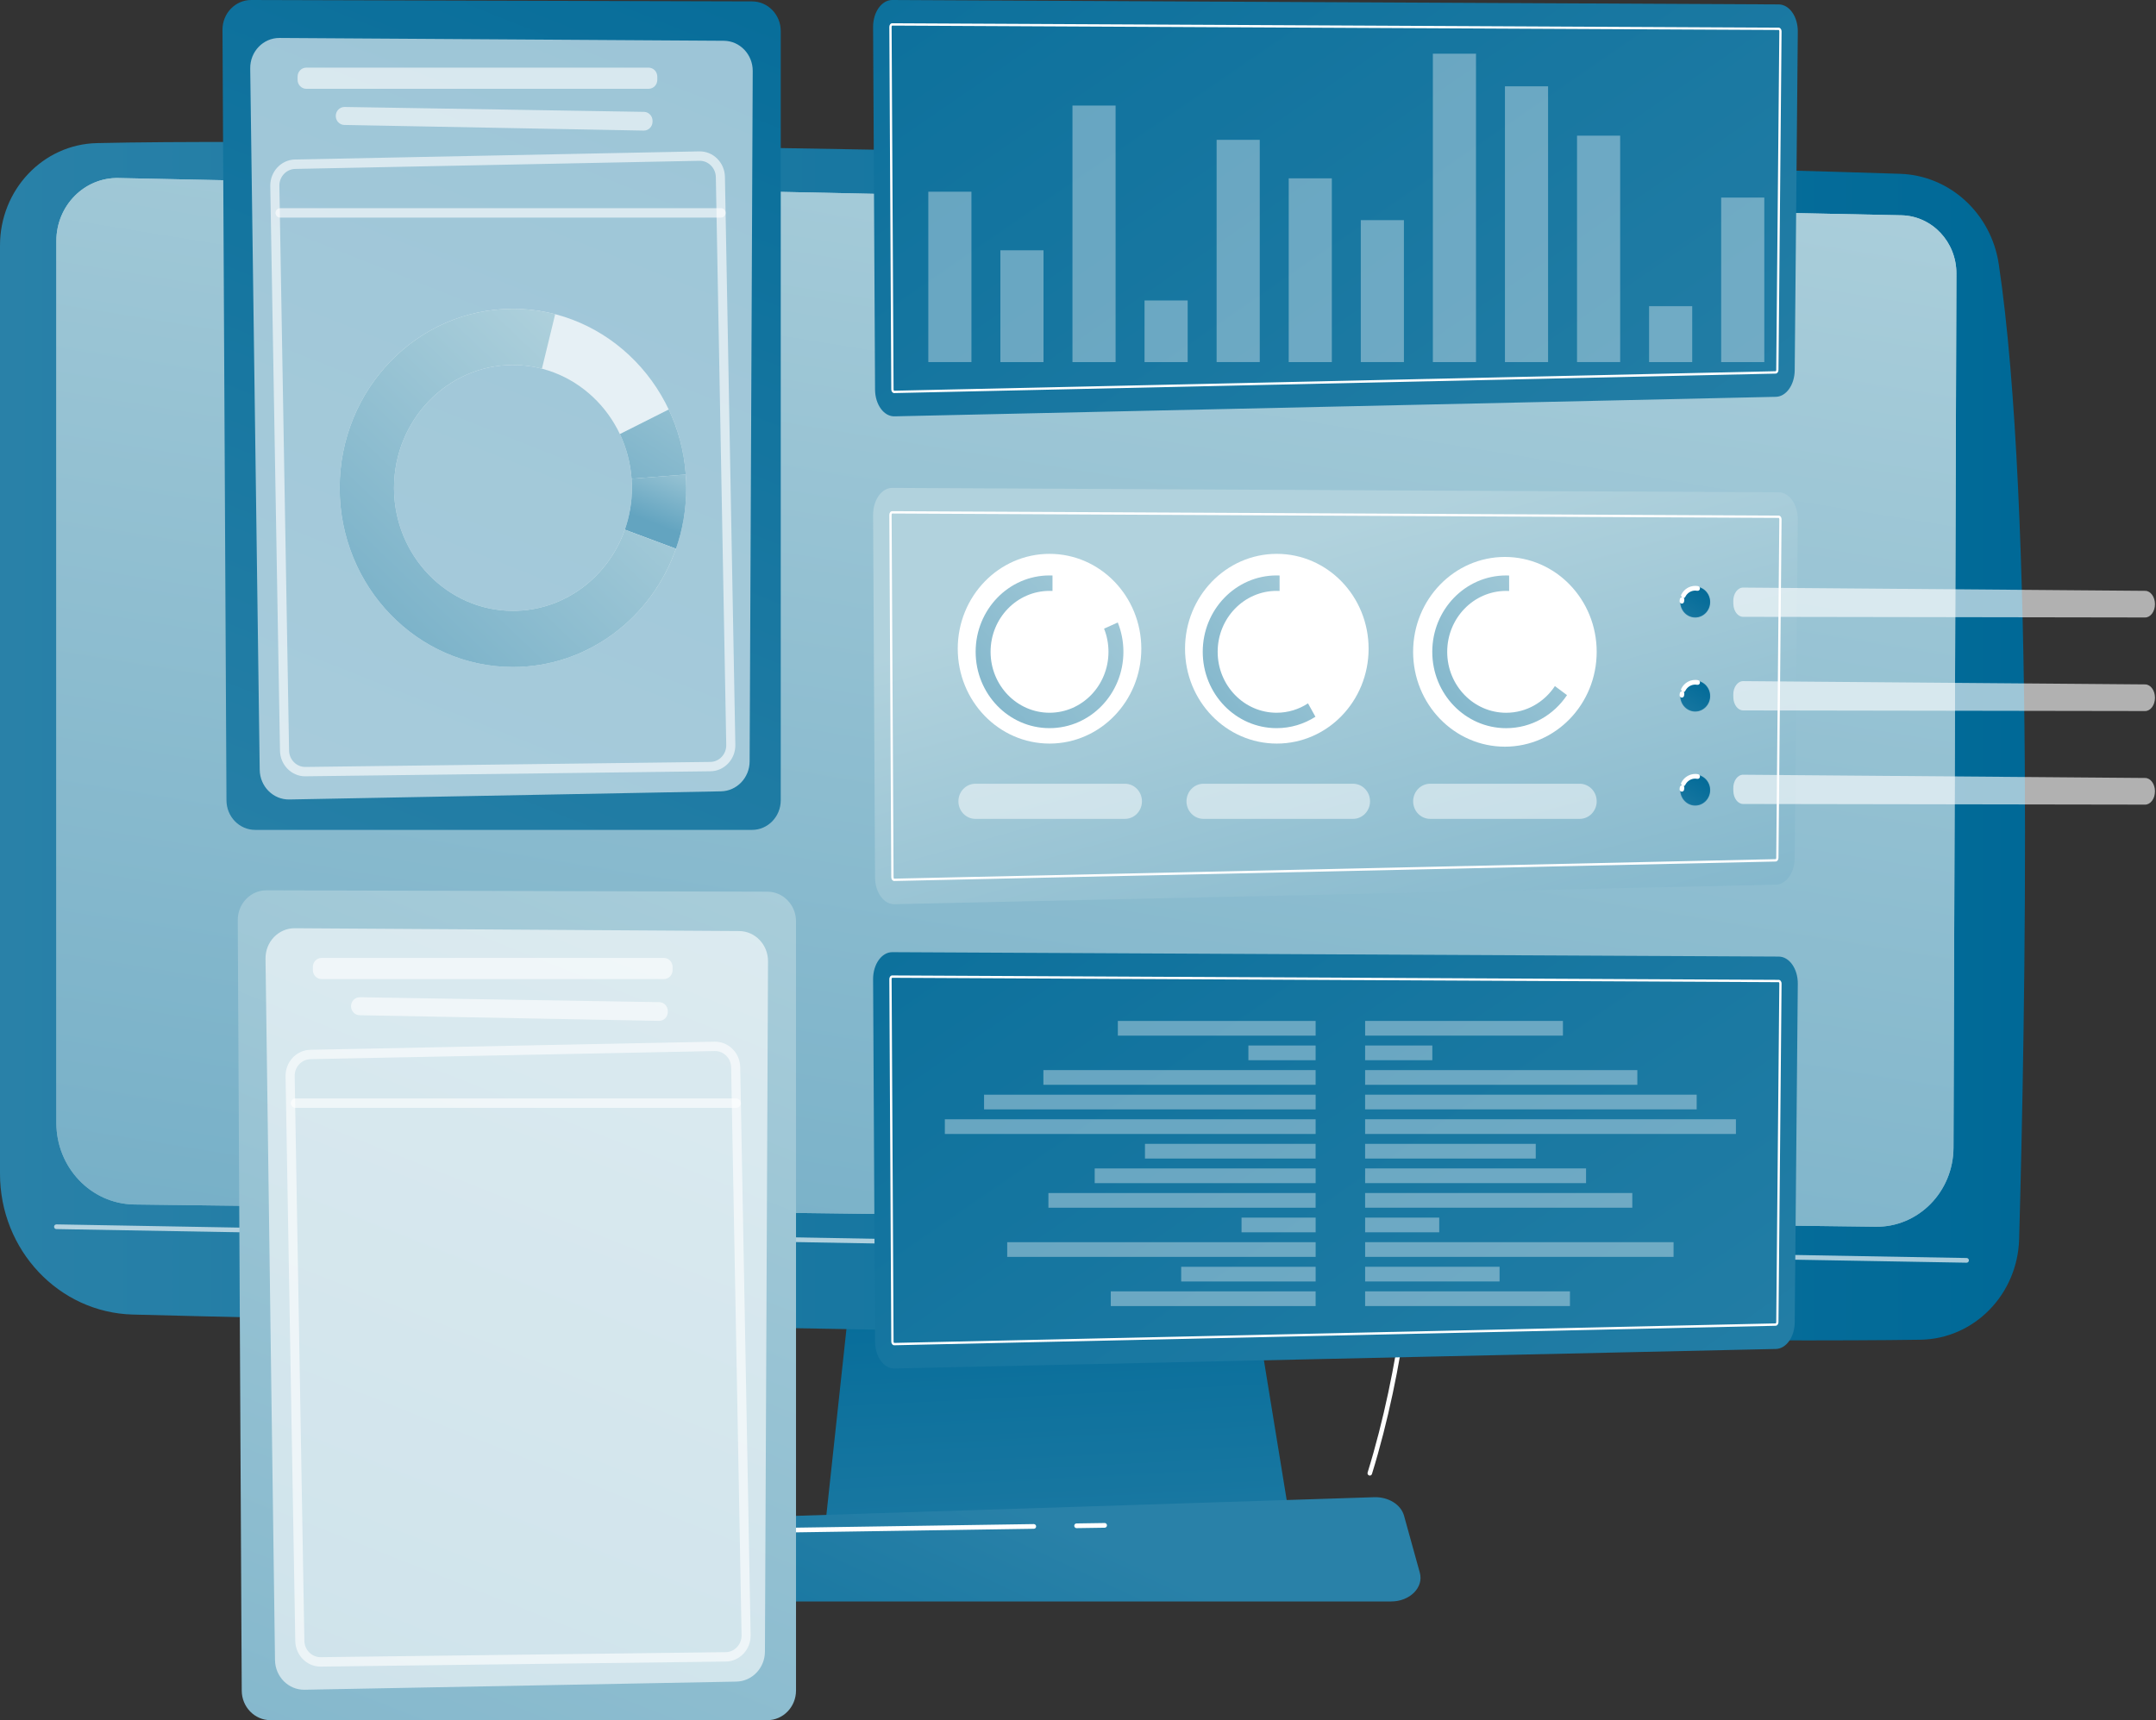
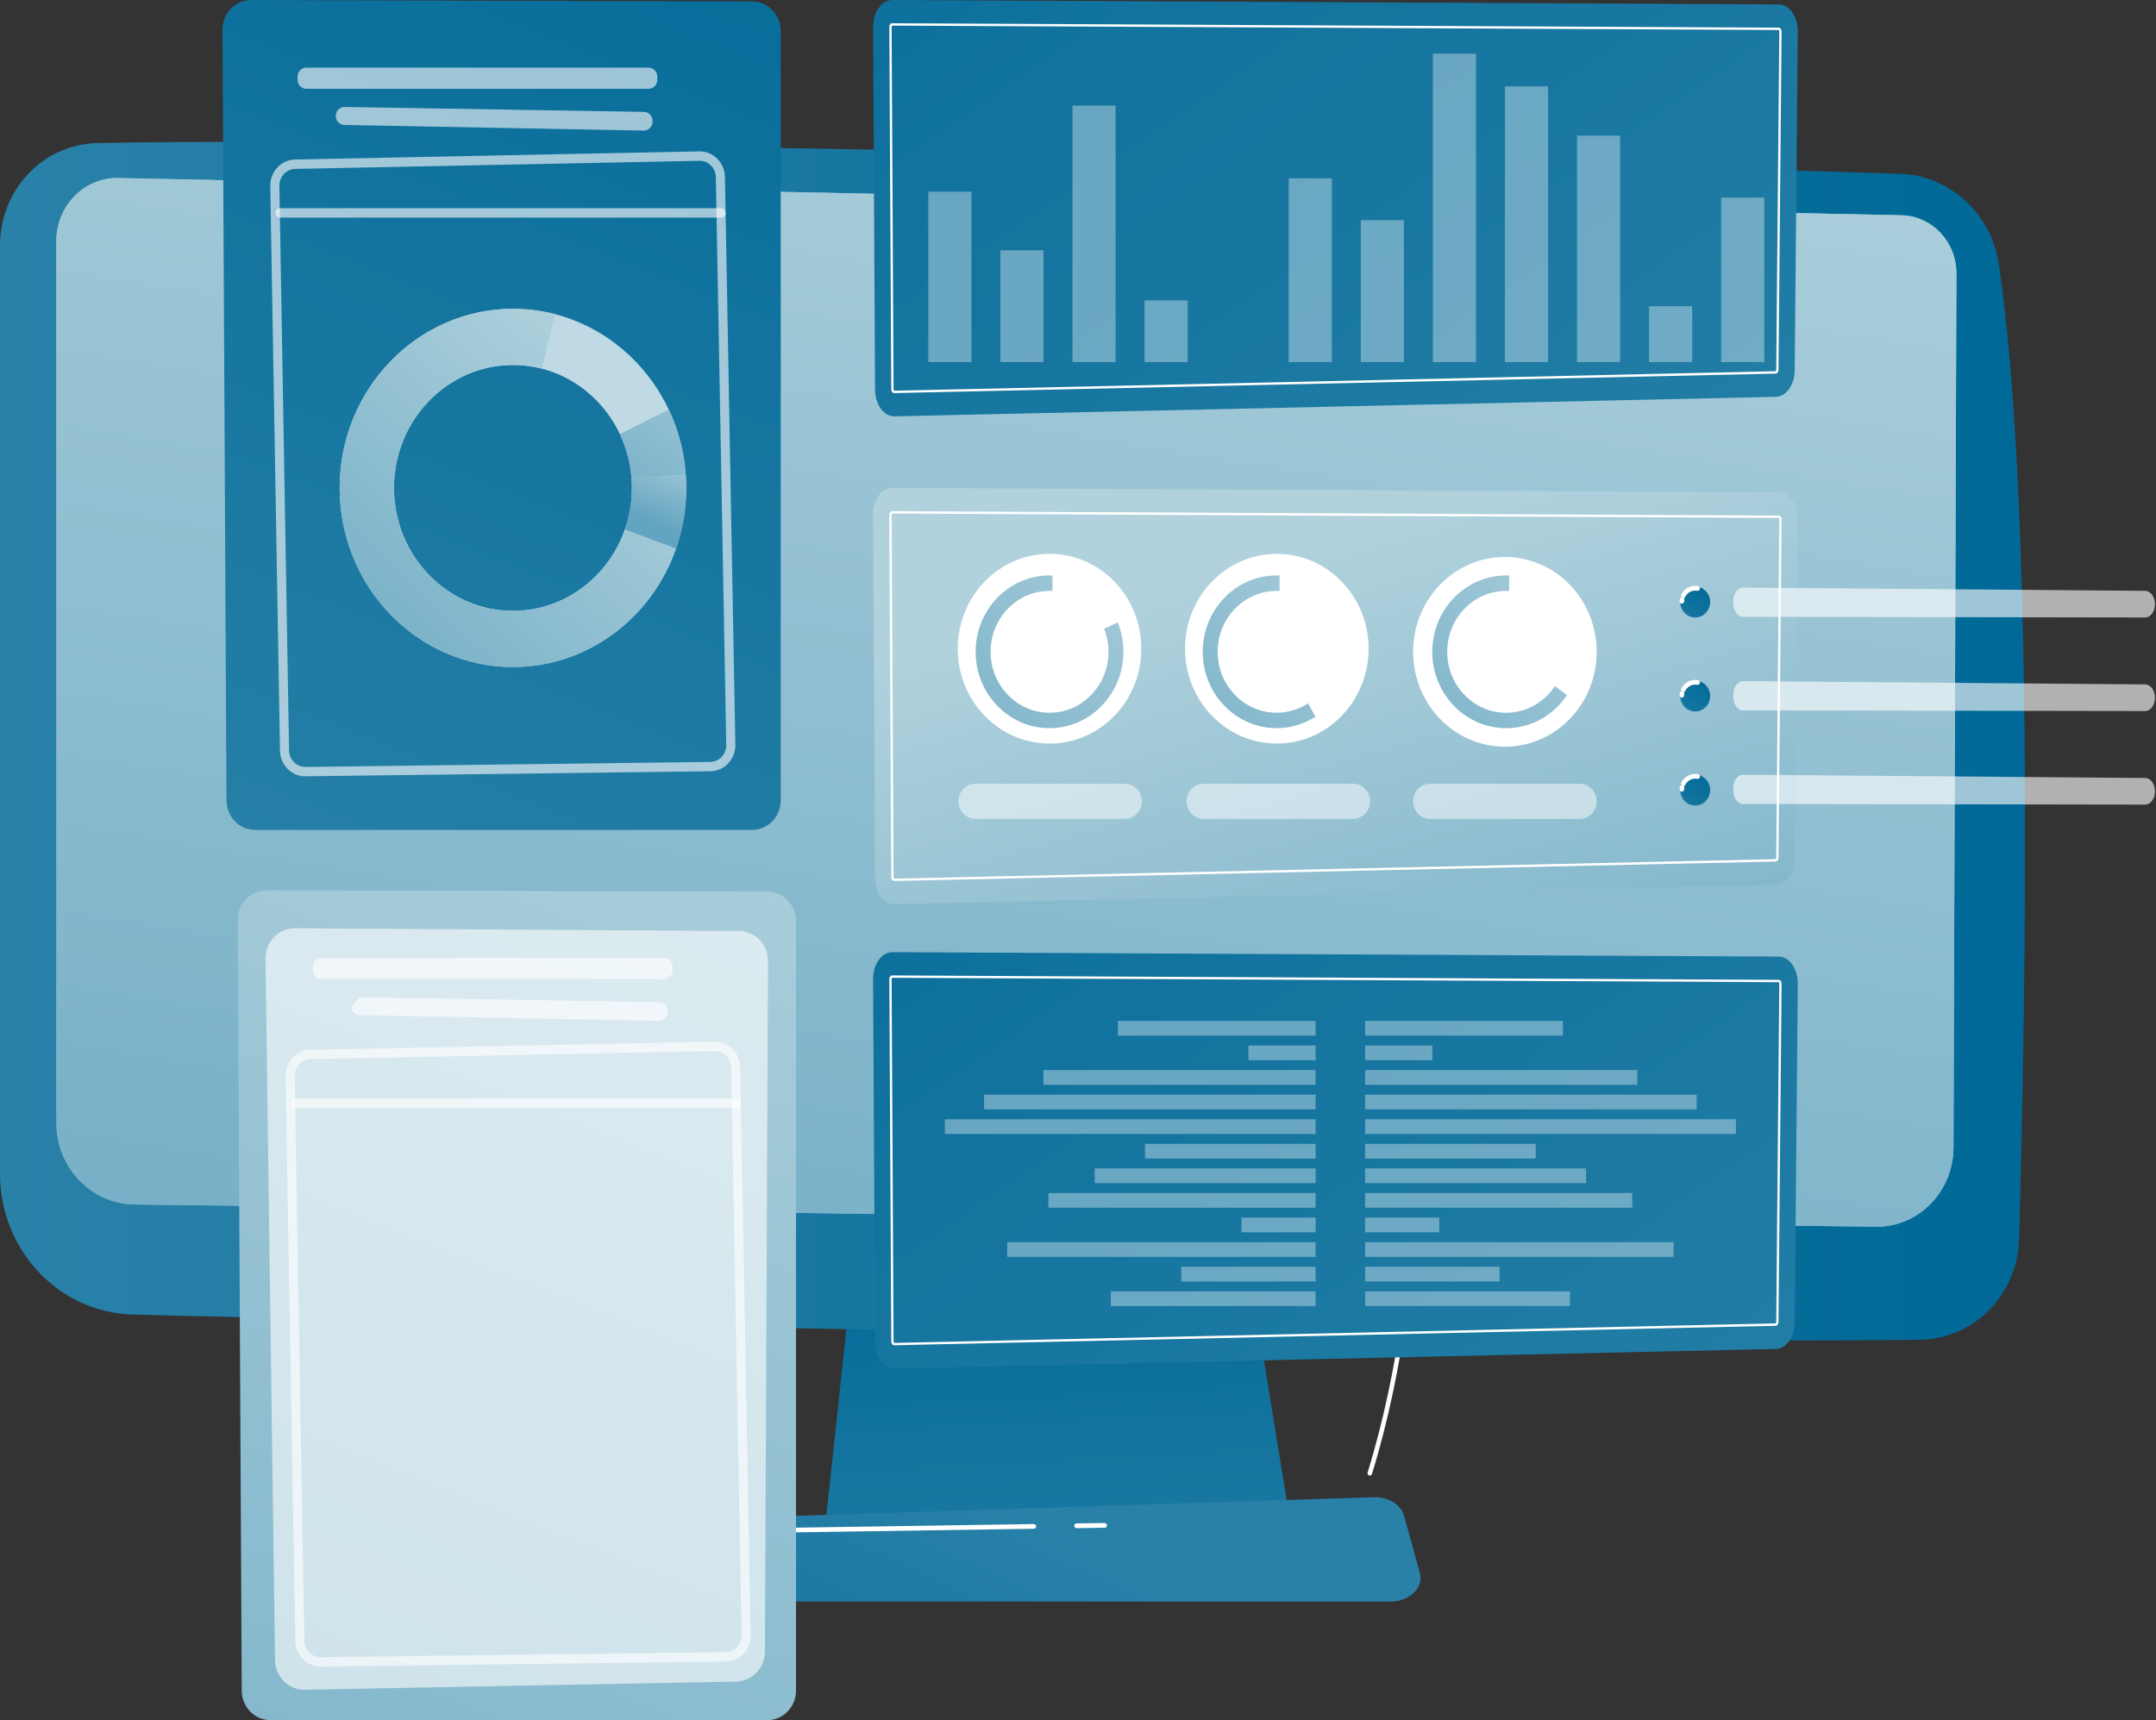
<svg xmlns="http://www.w3.org/2000/svg" width="624" height="498" viewBox="0 0 624 498" fill="none">
  <rect x="0" y="0" width="624" height="498" fill="#333333" stroke="none" />
  <path d="M250.467 333.911L238.852 441.604H373.595L356.048 333.911H250.467Z" fill="url(#paint0_linear_68_15294)" />
  <path d="M0 71.063V339.813C0 361.918 17.041 379.999 38.416 380.57C133.362 383.099 465.443 389.239 555.825 387.859C571.36 387.621 583.942 374.77 584.389 358.716C586.132 296.281 588.96 146.145 578.489 76.449C576.286 61.768 564.303 50.794 549.939 50.318C470.389 47.686 118.36 39.329 28.025 41.43C12.444 41.791 0 54.948 0 71.063Z" fill="url(#paint1_linear_68_15294)" />
  <path d="M16.311 69.751V325.085C16.311 337.991 26.334 348.51 38.818 348.707L542.822 355.146C555.2 355.336 565.342 345.042 565.388 332.245L566.23 79.196C566.263 70.043 559.212 62.55 550.366 62.326L34.358 51.541C24.467 51.29 16.311 59.517 16.311 69.751Z" fill="url(#paint2_linear_68_15294)" />
-   <path opacity="0.65" d="M569.19 365.563C569.183 365.563 569.183 365.563 569.176 365.563L16.298 355.826C15.936 355.819 15.647 355.513 15.653 355.133C15.66 354.759 15.943 354.48 16.324 354.466L569.203 364.203C569.564 364.21 569.854 364.516 569.847 364.897C569.841 365.264 569.545 365.563 569.19 365.563Z" fill="white" />
  <path d="M16.311 69.751V325.085C16.311 337.991 26.334 348.51 38.818 348.707L542.822 355.146C555.2 355.336 565.342 345.042 565.388 332.245L566.23 79.196C566.263 70.043 559.212 62.55 550.366 62.326L34.358 51.541C24.467 51.29 16.311 59.517 16.311 69.751Z" fill="url(#paint3_linear_68_15294)" />
  <path opacity="0.65" d="M298.202 377.456C294.67 377.456 291.79 374.484 291.79 370.826C291.79 367.168 294.664 364.196 298.202 364.196C301.734 364.196 304.615 367.168 304.615 370.826C304.615 374.484 301.734 377.456 298.202 377.456ZM298.202 365.563C295.394 365.563 293.105 367.929 293.105 370.833C293.105 373.736 295.394 376.103 298.202 376.103C301.011 376.103 303.299 373.743 303.299 370.833C303.299 367.923 301.011 365.563 298.202 365.563Z" fill="white" />
  <path d="M217.43 435.552C217.161 435.552 216.904 435.375 216.812 435.096C192.451 363.326 145.234 321.794 144.761 321.386C144.485 321.141 144.445 320.713 144.682 320.427C144.912 320.141 145.326 320.101 145.609 320.345C146.089 320.76 193.576 362.51 218.055 434.654C218.174 435.008 217.996 435.396 217.654 435.518C217.575 435.545 217.503 435.552 217.43 435.552Z" fill="white" />
  <path d="M396.45 427.188C396.384 427.188 396.319 427.182 396.253 427.154C395.904 427.039 395.714 426.658 395.825 426.298C414.649 365.346 409.315 294.004 409.256 293.29C409.229 292.916 409.499 292.589 409.861 292.555C410.229 292.521 410.538 292.807 410.571 293.181C410.63 293.895 415.977 365.509 397.082 426.712C396.99 427.005 396.733 427.188 396.45 427.188Z" fill="white" />
  <path d="M199.317 441.182C199.133 441.182 198.942 441.1 198.817 440.944C177.554 415.031 129.995 406.674 129.515 406.592C129.16 406.531 128.916 406.184 128.976 405.81C129.035 405.443 129.37 405.185 129.732 405.253C130.212 405.334 178.251 413.779 199.823 440.067C200.06 440.353 200.027 440.781 199.745 441.026C199.62 441.128 199.468 441.182 199.317 441.182Z" fill="white" />
  <path d="M402.62 463.634H205.414C200.054 463.634 196.035 459.691 197.068 455.455L199.6 445.105C200.363 441.991 203.671 439.706 207.604 439.584L397.72 433.451C401.831 433.322 405.468 435.572 406.362 438.809L410.927 455.291C412.11 459.568 408.066 463.634 402.62 463.634Z" fill="url(#paint4_linear_68_15294)" />
  <path d="M311.574 442.406C311.212 442.406 310.923 442.107 310.916 441.733C310.91 441.359 311.199 441.046 311.567 441.046L319.716 440.924C320.071 440.91 320.38 441.216 320.38 441.597C320.387 441.971 320.098 442.284 319.729 442.284L311.58 442.406C311.58 442.406 311.58 442.406 311.574 442.406Z" fill="white" />
  <path d="M204.368 457.943C204.335 457.943 204.296 457.943 204.263 457.936C203.901 457.875 203.658 457.528 203.717 457.161L204.881 449.634C205.506 445.582 208.84 442.596 212.806 442.535L299.215 441.23C299.584 441.257 299.88 441.522 299.88 441.903C299.886 442.277 299.597 442.59 299.229 442.59L212.819 443.895C209.492 443.943 206.696 446.445 206.17 449.845L205.006 457.372C204.967 457.705 204.684 457.943 204.368 457.943Z" fill="white" />
  <path d="M514.823 1.278L258.273 0C255.182 -0.027 252.669 3.509 252.696 7.854L253.261 112.793C253.287 117.165 255.859 120.66 258.97 120.531L514.06 114.88C517.026 114.758 519.401 111.365 519.434 107.183L520.328 9.166C520.368 4.848 517.901 1.306 514.823 1.278Z" fill="url(#paint5_linear_68_15294)" />
  <path d="M258.805 113.799C258.332 113.799 257.963 113.337 257.957 112.745L257.391 7.806C257.391 7.527 257.463 7.289 257.602 7.085C257.805 6.793 258.062 6.732 258.233 6.732L514.79 8.01C514.967 8.01 515.211 8.078 515.421 8.371C515.559 8.575 515.632 8.813 515.632 9.091L514.737 107.108C514.731 107.686 514.382 108.142 513.922 108.162H513.915L258.805 113.799ZM258.24 7.412C258.226 7.412 258.194 7.412 258.141 7.487C258.082 7.568 258.055 7.67 258.055 7.799L258.621 112.738C258.621 112.97 258.739 113.119 258.805 113.119L513.908 107.469C513.974 107.462 514.086 107.312 514.086 107.088L514.981 9.071C514.981 8.942 514.954 8.84 514.895 8.758C514.842 8.683 514.81 8.683 514.796 8.683L258.24 7.412Z" fill="white" />
  <g opacity="0.6">
    <path opacity="0.6" d="M281.161 55.499H268.678V104.824H281.161V55.499Z" fill="white" />
    <path opacity="0.6" d="M302.017 72.457H289.534V104.83H302.017V72.457Z" fill="white" />
    <path opacity="0.6" d="M322.879 30.558H310.396V104.83H322.879V30.558Z" fill="white" />
    <path opacity="0.6" d="M343.742 86.988H331.258V104.83H343.742V86.988Z" fill="white" />
-     <path opacity="0.6" d="M364.604 40.485H352.121V104.824H364.604V40.485Z" fill="white" />
    <path opacity="0.6" d="M385.466 51.63H372.983V104.83H385.466V51.63Z" fill="white" />
    <path opacity="0.6" d="M406.328 63.733H393.845V104.824H406.328V63.733Z" fill="white" />
    <path opacity="0.6" d="M427.191 15.544H414.708V104.83H427.191V15.544Z" fill="white" />
    <path opacity="0.6" d="M448.053 24.989H435.57V104.83H448.053V24.989Z" fill="white" />
    <path opacity="0.6" d="M468.915 39.275H456.432V104.824H468.915V39.275Z" fill="white" />
    <path opacity="0.6" d="M489.771 88.64H477.288V104.83H489.771V88.64Z" fill="white" />
    <path opacity="0.6" d="M510.634 57.199H498.15V104.83H510.634V57.199Z" fill="white" />
  </g>
  <path d="M514.823 142.528L258.273 141.249C255.182 141.222 252.669 144.758 252.696 149.103L253.261 254.042C253.287 258.414 255.859 261.909 258.97 261.773L514.06 256.123C517.026 256 519.401 252.607 519.434 248.425L520.328 150.408C520.368 146.104 517.901 142.562 514.823 142.528Z" fill="url(#paint6_linear_68_15294)" />
  <path d="M258.805 255.055C258.332 255.055 257.963 254.593 257.957 254.001L257.391 149.062C257.391 148.79 257.463 148.545 257.602 148.341C257.805 148.049 258.062 147.988 258.233 147.988L514.79 149.266C514.967 149.266 515.211 149.334 515.421 149.627C515.559 149.831 515.632 150.068 515.632 150.347L514.737 248.364C514.731 248.942 514.382 249.398 513.922 249.418H513.915L258.805 255.055ZM258.24 148.668C258.226 148.668 258.194 148.668 258.141 148.743C258.082 148.824 258.055 148.926 258.055 149.055L258.621 253.994C258.621 254.226 258.739 254.375 258.805 254.375L513.908 248.725C513.974 248.718 514.086 248.568 514.086 248.344L514.981 150.327C514.981 150.198 514.954 150.096 514.895 150.014C514.842 149.939 514.81 149.939 514.796 149.939L258.24 148.668Z" fill="white" />
  <path d="M303.759 215.27C318.431 215.27 330.324 202.974 330.324 187.807C330.324 172.639 318.431 160.343 303.759 160.343C289.088 160.343 277.195 172.639 277.195 187.807C277.195 202.974 289.088 215.27 303.759 215.27Z" fill="white" />
  <path d="M369.543 215.27C384.214 215.27 396.107 202.974 396.107 187.807C396.107 172.639 384.214 160.343 369.543 160.343C354.871 160.343 342.978 172.639 342.978 187.807C342.978 202.974 354.871 215.27 369.543 215.27Z" fill="white" />
  <path d="M435.557 216.168C450.228 216.168 462.121 203.872 462.121 188.704C462.121 173.536 450.228 161.24 435.557 161.24C420.886 161.24 408.992 173.536 408.992 188.704C408.992 203.872 420.886 216.168 435.557 216.168Z" fill="white" />
  <path d="M319.545 182C320.367 184.067 320.821 186.331 320.821 188.704C320.821 198.448 313.185 206.342 303.76 206.342C294.335 206.342 286.699 198.448 286.699 188.704C286.699 178.96 294.335 171.066 303.76 171.066C304.049 171.066 304.339 171.073 304.621 171.086V166.612C304.339 166.598 304.049 166.592 303.76 166.592C291.948 166.592 282.378 176.492 282.378 188.697C282.378 200.909 291.954 210.803 303.76 210.803C315.572 210.803 325.142 200.903 325.142 188.697C325.142 185.692 324.563 182.822 323.511 180.211L319.545 182Z" fill="url(#paint7_linear_68_15294)" />
  <path d="M378.573 203.629C375.943 205.35 372.825 206.342 369.484 206.342C360.059 206.342 352.423 198.448 352.423 188.704C352.423 178.96 360.059 171.066 369.484 171.066C369.773 171.066 370.063 171.073 370.346 171.086V166.612C370.063 166.598 369.773 166.592 369.484 166.592C357.672 166.592 348.102 176.492 348.102 188.697C348.102 200.909 357.678 210.803 369.484 210.803C373.608 210.803 377.455 209.599 380.718 207.505L378.573 203.629Z" fill="url(#paint8_linear_68_15294)" />
  <path d="M450.027 198.625C446.955 203.283 441.786 206.349 435.919 206.349C426.494 206.349 418.858 198.455 418.858 188.711C418.858 178.967 426.494 171.073 435.919 171.073C436.208 171.073 436.491 171.079 436.781 171.093V166.619C436.498 166.605 436.208 166.598 435.919 166.598C424.107 166.598 414.537 176.499 414.537 188.704C414.537 200.916 424.113 210.81 435.919 210.81C443.226 210.81 449.672 207.022 453.532 201.243L450.027 198.625Z" fill="url(#paint9_linear_68_15294)" />
  <path opacity="0.5" d="M325.589 226.898H282.306C279.59 226.898 277.386 229.176 277.386 231.984C277.386 234.792 279.59 237.07 282.306 237.07H325.589C328.306 237.07 330.509 234.792 330.509 231.984C330.509 229.176 328.306 226.898 325.589 226.898Z" fill="white" />
  <path opacity="0.5" d="M391.603 226.898H348.32C345.604 226.898 343.4 229.176 343.4 231.984C343.4 234.792 345.604 237.07 348.32 237.07H391.603C394.32 237.07 396.523 234.792 396.523 231.984C396.523 229.176 394.32 226.898 391.603 226.898Z" fill="white" />
  <path opacity="0.5" d="M413.919 237.07H457.202C459.918 237.07 462.122 234.792 462.122 231.984C462.122 229.176 459.918 226.898 457.202 226.898H413.919C411.202 226.898 408.999 229.176 408.999 231.984C408.999 234.792 411.196 237.07 413.919 237.07Z" fill="white" />
  <path d="M73.853 240.259H217.666C222.251 240.259 225.967 236.417 225.967 231.678V8.989C225.967 4.257 222.264 0.415 217.686 0.408L72.722 0C68.111 -0.013 64.369 3.862 64.395 8.629L65.546 231.719C65.572 236.445 69.282 240.259 73.853 240.259Z" fill="url(#paint10_linear_68_15294)" />
-   <path opacity="0.6" d="M80.897 10.988L209.484 11.804C214.134 11.832 217.876 15.748 217.857 20.555L216.962 220.425C216.942 225.157 213.266 229.006 208.688 229.094L83.745 231.454C79.081 231.542 75.234 227.693 75.168 222.866L72.419 19.821C72.353 14.939 76.181 10.961 80.897 10.988Z" fill="white" />
  <path opacity="0.6" d="M86.126 22.187V23.105C86.126 24.547 87.257 25.71 88.645 25.71H187.721C189.116 25.71 190.24 24.54 190.24 23.105V22.187C190.24 20.746 189.109 19.583 187.721 19.583H88.645C87.257 19.583 86.126 20.746 86.126 22.187Z" fill="white" />
  <path opacity="0.6" d="M97.181 33.713C97.254 35.08 98.332 36.154 99.654 36.174L186.3 37.806C187.708 37.833 188.865 36.657 188.865 35.202V34.991C188.865 33.57 187.76 32.407 186.386 32.387L99.74 30.966C98.28 30.945 97.103 32.203 97.181 33.713Z" fill="white" />
  <path opacity="0.61" d="M88.335 224.749C84.369 224.749 81.107 221.444 81.035 217.331L78.226 53.86C78.154 49.706 81.364 46.258 85.382 46.176L202.374 43.824C204.334 43.797 206.176 44.531 207.577 45.932C208.984 47.333 209.78 49.209 209.813 51.229L212.825 215.597C212.865 217.623 212.135 219.541 210.767 220.996C209.405 222.451 207.57 223.267 205.61 223.287L88.414 224.742C88.394 224.749 88.368 224.749 88.335 224.749ZM202.519 46.55C202.486 46.55 202.46 46.55 202.427 46.55L85.435 48.903C82.863 48.958 80.811 51.161 80.857 53.819L83.665 217.29C83.712 219.914 85.803 222.036 88.335 222.036C88.355 222.036 88.375 222.036 88.388 222.036L205.584 220.581C206.84 220.567 208.011 220.044 208.879 219.112C209.754 218.181 210.221 216.957 210.194 215.658L207.182 51.29C207.156 49.998 206.649 48.794 205.748 47.904C204.88 47.026 203.736 46.55 202.519 46.55Z" fill="white" />
  <path opacity="0.61" d="M208.695 62.992H81.061C80.338 62.992 79.746 62.38 79.746 61.632C79.746 60.884 80.338 60.272 81.061 60.272H208.695C209.419 60.272 210.011 60.884 210.011 61.632C210.011 62.38 209.419 62.992 208.695 62.992Z" fill="white" />
  <path opacity="0.73" d="M148.463 193.11C120.806 193.11 98.306 169.849 98.306 141.256C98.306 112.664 120.806 89.402 148.463 89.402C176.119 89.402 198.619 112.664 198.619 141.256C198.619 169.849 176.119 193.11 148.463 193.11ZM148.463 105.667C129.481 105.667 114.038 121.632 114.038 141.256C114.038 160.88 129.481 176.846 148.463 176.846C167.444 176.846 182.887 160.88 182.887 141.256C182.893 121.632 167.444 105.667 148.463 105.667Z" fill="white" />
  <path d="M198.481 137.374L182.794 138.591C182.86 139.468 182.893 140.359 182.893 141.256C182.893 145.499 182.17 149.565 180.848 153.339L195.646 158.86C197.573 153.36 198.625 147.43 198.625 141.256C198.619 139.951 198.573 138.659 198.481 137.374Z" fill="url(#paint11_linear_68_15294)" />
  <path d="M148.463 176.846C129.481 176.846 114.038 160.88 114.038 141.256C114.038 121.632 129.481 105.667 148.463 105.667C151.356 105.667 154.165 106.041 156.848 106.734L160.683 90.959C156.769 89.946 152.678 89.402 148.463 89.402C120.806 89.402 98.306 112.664 98.306 141.256C98.306 169.849 120.806 193.11 148.463 193.11C170.14 193.11 188.655 178.817 195.64 158.86L180.841 153.339C176.047 167.034 163.346 176.846 148.463 176.846Z" fill="url(#paint12_linear_68_15294)" />
  <path d="M182.795 138.591L198.481 137.374C198.001 130.662 196.278 124.311 193.548 118.545L179.408 125.665C181.282 129.622 182.466 133.987 182.795 138.591Z" fill="url(#paint13_linear_68_15294)" />
  <path d="M78.273 498H222.086C226.67 498 230.386 494.158 230.386 489.419V266.73C230.386 261.998 226.684 258.156 222.106 258.149L77.142 257.748C72.531 257.734 68.789 261.61 68.815 266.377L69.966 489.466C69.992 494.185 73.708 498 78.273 498Z" fill="url(#paint14_linear_68_15294)" />
  <path opacity="0.6" d="M85.323 268.729L213.911 269.545C218.561 269.572 222.303 273.489 222.283 278.296L221.389 478.165C221.369 482.898 217.693 486.747 213.115 486.835L88.171 489.194C83.508 489.283 79.66 485.434 79.595 480.606L76.846 277.562C76.78 272.68 80.601 268.702 85.323 268.729Z" fill="white" />
  <path opacity="0.6" d="M90.552 279.928V280.846C90.552 282.288 91.683 283.45 93.071 283.45H192.148C193.542 283.45 194.667 282.281 194.667 280.846V279.928C194.667 278.487 193.535 277.324 192.148 277.324H93.071C91.677 277.317 90.552 278.487 90.552 279.928Z" fill="white" />
-   <path opacity="0.6" d="M101.601 291.454C101.674 292.82 102.752 293.895 104.074 293.915L190.72 295.547C192.128 295.574 193.285 294.398 193.285 292.943V292.732C193.285 291.311 192.18 290.148 190.806 290.128L104.16 288.707C102.7 288.686 101.522 289.944 101.601 291.454Z" fill="white" />
+   <path opacity="0.6" d="M101.601 291.454C101.674 292.82 102.752 293.895 104.074 293.915L190.72 295.547C192.128 295.574 193.285 294.398 193.285 292.943V292.732C193.285 291.311 192.18 290.148 190.806 290.128L104.16 288.707Z" fill="white" />
  <path opacity="0.61" d="M92.762 482.49C88.796 482.49 85.534 479.185 85.462 475.078L82.653 311.608C82.581 307.453 85.79 304.006 89.809 303.924L206.801 301.572C208.754 301.551 210.603 302.279 212.004 303.679C213.411 305.08 214.207 306.957 214.24 308.976L217.252 473.344C217.291 475.371 216.561 477.288 215.193 478.743C213.832 480.198 211.997 481.014 210.037 481.035L92.841 482.49C92.821 482.49 92.788 482.49 92.762 482.49ZM206.946 304.285C206.913 304.285 206.887 304.285 206.854 304.285L89.862 306.637C87.29 306.692 85.238 308.895 85.284 311.553L88.092 475.024C88.138 477.669 90.269 479.797 92.821 479.763L210.017 478.308C211.273 478.295 212.444 477.771 213.312 476.839C214.187 475.908 214.654 474.684 214.628 473.385L211.615 309.017C211.589 307.725 211.083 306.522 210.182 305.631C209.307 304.767 208.156 304.285 206.946 304.285Z" fill="white" />
  <path opacity="0.61" d="M213.115 320.733H85.481C84.758 320.733 84.166 320.121 84.166 319.373C84.166 318.625 84.758 318.013 85.481 318.013H213.115C213.839 318.013 214.431 318.625 214.431 319.373C214.431 320.121 213.845 320.733 213.115 320.733Z" fill="white" />
  <path d="M514.823 276.936L258.273 275.658C255.182 275.631 252.669 279.167 252.696 283.512L253.261 388.451C253.287 392.823 255.859 396.318 258.97 396.182L514.06 390.531C517.026 390.409 519.401 387.016 519.434 382.834L520.328 284.817C520.368 280.506 517.901 276.964 514.823 276.936Z" fill="url(#paint15_linear_68_15294)" />
  <path d="M258.805 389.464C258.332 389.464 257.963 389.002 257.957 388.41L257.391 283.471C257.391 283.192 257.463 282.954 257.602 282.75C257.805 282.458 258.062 282.397 258.233 282.397L514.79 283.675C514.967 283.675 515.211 283.743 515.421 284.035C515.559 284.239 515.632 284.477 515.632 284.749L514.737 382.766C514.731 383.344 514.382 383.8 513.922 383.82H513.915L258.805 389.464ZM258.24 283.077C258.226 283.077 258.194 283.077 258.141 283.151C258.082 283.233 258.055 283.342 258.055 283.464L258.621 388.403C258.621 388.634 258.739 388.784 258.805 388.784L513.908 383.133C513.974 383.127 514.086 382.977 514.086 382.753L514.981 284.736C514.981 284.613 514.954 284.505 514.895 284.423C514.842 284.348 514.81 284.348 514.796 284.348L258.24 283.077Z" fill="white" />
  <g opacity="0.6">
    <path opacity="0.6" d="M321.487 373.859V378.115H380.772V373.859H321.487Z" fill="white" />
    <path opacity="0.6" d="M341.867 366.742V370.998H380.777V366.742H341.867Z" fill="white" />
    <path opacity="0.6" d="M291.51 359.623V363.879H380.78V359.623H291.51Z" fill="white" />
    <path opacity="0.6" d="M359.331 352.506V356.762H380.778V352.506H359.331Z" fill="white" />
    <path opacity="0.6" d="M303.438 345.39V349.647H380.771V345.39H303.438Z" fill="white" />
    <path opacity="0.6" d="M316.833 338.273V342.529H380.775V338.273H316.833Z" fill="white" />
    <path opacity="0.6" d="M331.382 331.152V335.408H380.769V331.152H331.382Z" fill="white" />
    <path opacity="0.6" d="M273.459 324.037V328.294H380.776V324.037H273.459Z" fill="white" />
    <path opacity="0.6" d="M284.81 316.92V321.177H380.775V316.92H284.81Z" fill="white" />
    <path opacity="0.6" d="M301.984 309.8V314.057H380.77V309.8H301.984Z" fill="white" />
    <path opacity="0.6" d="M361.317 302.681V306.938H380.772V302.681H361.317Z" fill="white" />
    <path opacity="0.6" d="M323.529 295.569V299.826H380.776V295.569H323.529Z" fill="white" />
  </g>
  <g opacity="0.6">
    <path opacity="0.6" d="M395.098 373.853V378.109H454.383V373.853H395.098Z" fill="white" />
    <path opacity="0.6" d="M395.102 366.735V370.992H434.012V366.735H395.102Z" fill="white" />
    <path opacity="0.6" d="M395.102 359.62V363.877H484.372V359.62H395.102Z" fill="white" />
    <path opacity="0.6" d="M395.1 352.503V356.759H416.548V352.503H395.1Z" fill="white" />
    <path opacity="0.6" d="M395.096 345.384V349.64H472.429V345.384H395.096Z" fill="white" />
    <path opacity="0.6" d="M395.101 338.267V342.524H459.043V338.267H395.101Z" fill="white" />
    <path opacity="0.6" d="M395.096 331.154V335.41H444.483V331.154H395.096Z" fill="white" />
    <path opacity="0.6" d="M395.099 324.034V328.291H502.416V324.034H395.099Z" fill="white" />
    <path opacity="0.6" d="M395.096 316.917V321.173H491.062V316.917H395.096Z" fill="white" />
    <path opacity="0.6" d="M395.097 309.802V314.059H473.883V309.802H395.097Z" fill="white" />
    <path opacity="0.6" d="M395.097 302.681V306.937H414.552V302.681H395.097Z" fill="white" />
    <path opacity="0.6" d="M395.102 295.564V299.821H452.349V295.564H395.102Z" fill="white" />
  </g>
  <path d="M494.974 174.33C494.961 176.812 493.001 178.804 490.601 178.79C488.2 178.777 486.273 176.75 486.286 174.269C486.299 171.787 488.259 169.794 490.66 169.808C493.061 169.828 494.994 171.848 494.974 174.33Z" fill="url(#paint16_linear_68_15294)" />
  <path d="M494.83 174.33C494.817 176.73 492.922 178.661 490.601 178.641C488.279 178.627 486.411 176.669 486.431 174.269C486.444 171.868 488.338 169.937 490.66 169.958C492.982 169.978 494.849 171.929 494.83 174.33Z" fill="url(#paint17_linear_68_15294)" />
  <path d="M486.766 174.744C486.753 174.744 486.74 174.744 486.727 174.744C486.365 174.724 486.089 174.398 486.108 174.024C486.122 173.827 486.141 173.629 486.181 173.432C486.247 173.065 486.595 172.82 486.95 172.888C487.305 172.956 487.542 173.31 487.476 173.684C487.45 173.82 487.437 173.963 487.424 174.105C487.398 174.466 487.108 174.744 486.766 174.744Z" fill="white" />
  <path d="M487.181 173.153C487.082 173.153 486.977 173.126 486.878 173.079C486.556 172.909 486.431 172.501 486.595 172.161C487.385 170.576 488.943 169.597 490.66 169.611C490.936 169.611 491.206 169.638 491.475 169.692C491.831 169.76 492.067 170.121 492.002 170.488C491.936 170.855 491.587 171.1 491.232 171.032C491.041 170.998 490.844 170.977 490.653 170.977C490.647 170.977 490.64 170.977 490.634 170.977C489.417 170.977 488.325 171.671 487.766 172.786C487.648 173.017 487.417 173.153 487.181 173.153Z" fill="white" />
  <path d="M494.974 201.556C494.961 204.037 493.001 206.03 490.601 206.016C488.2 206.003 486.273 203.976 486.286 201.494C486.299 199.012 488.259 197.02 490.66 197.034C493.061 197.047 494.994 199.074 494.974 201.556Z" fill="url(#paint18_linear_68_15294)" />
  <path d="M494.83 201.549C494.817 203.949 492.922 205.88 490.601 205.86C488.279 205.846 486.411 203.888 486.431 201.488C486.444 199.087 488.338 197.156 490.66 197.177C492.982 197.197 494.849 199.155 494.83 201.549Z" fill="url(#paint19_linear_68_15294)" />
  <path d="M486.766 201.964C486.753 201.964 486.74 201.964 486.727 201.964C486.365 201.943 486.089 201.617 486.108 201.243C486.122 201.046 486.141 200.848 486.181 200.658C486.247 200.291 486.589 200.046 486.95 200.114C487.305 200.182 487.542 200.542 487.476 200.91C487.45 201.046 487.437 201.188 487.424 201.331C487.398 201.685 487.108 201.964 486.766 201.964Z" fill="white" />
  <path d="M487.181 200.379C487.082 200.379 486.977 200.352 486.878 200.304C486.556 200.134 486.431 199.726 486.595 199.386C487.378 197.809 488.924 196.837 490.634 196.837C490.647 196.837 490.653 196.837 490.66 196.837C490.936 196.837 491.212 196.864 491.475 196.918C491.831 196.986 492.067 197.347 492.002 197.714C491.936 198.081 491.587 198.319 491.232 198.258C491.041 198.224 490.844 198.203 490.653 198.196C490.647 198.196 490.64 198.196 490.634 198.196C489.423 198.196 488.325 198.89 487.766 200.005C487.648 200.243 487.417 200.379 487.181 200.379Z" fill="white" />
  <path d="M494.974 228.775C494.961 231.256 493.001 233.249 490.601 233.235C488.2 233.222 486.273 231.195 486.286 228.713C486.299 226.231 488.259 224.239 490.66 224.253C493.061 224.273 494.994 226.293 494.974 228.775Z" fill="url(#paint20_linear_68_15294)" />
  <path d="M494.83 228.775C494.817 231.175 492.922 233.106 490.601 233.086C488.279 233.072 486.411 231.114 486.431 228.713C486.444 226.313 488.338 224.382 490.66 224.402C492.982 224.423 494.849 226.374 494.83 228.775Z" fill="url(#paint21_linear_68_15294)" />
  <path d="M486.766 229.189C486.753 229.189 486.74 229.189 486.727 229.189C486.365 229.169 486.089 228.843 486.108 228.469C486.122 228.271 486.141 228.074 486.181 227.884C486.247 227.517 486.589 227.272 486.95 227.34C487.305 227.408 487.542 227.768 487.476 228.135C487.45 228.271 487.437 228.414 487.424 228.557C487.398 228.911 487.108 229.189 486.766 229.189Z" fill="white" />
  <path d="M487.181 227.598C487.082 227.598 486.977 227.571 486.878 227.523C486.556 227.353 486.431 226.945 486.595 226.605C487.385 225.021 488.963 224.062 490.66 224.056C490.936 224.056 491.206 224.083 491.475 224.137C491.831 224.205 492.067 224.566 492.002 224.933C491.936 225.3 491.587 225.545 491.232 225.477C491.041 225.443 490.844 225.422 490.647 225.415C490.64 225.415 490.634 225.415 490.627 225.415C489.417 225.415 488.318 226.109 487.759 227.224C487.648 227.462 487.417 227.598 487.181 227.598Z" fill="white" />
  <path opacity="0.62" d="M501.656 174.099L501.676 174.86C501.729 176.927 502.978 178.573 504.511 178.579L620.845 178.763C622.424 178.77 623.706 177.036 623.7 174.901C623.7 172.8 622.457 171.093 620.911 171.052L504.557 170.107C502.926 170.06 501.597 171.882 501.656 174.099Z" fill="white" />
  <path opacity="0.62" d="M501.656 201.188L501.676 201.95C501.729 204.017 502.978 205.662 504.511 205.669L620.845 205.853C622.424 205.86 623.706 204.126 623.7 201.991C623.7 199.89 622.457 198.183 620.911 198.142L504.563 197.19C502.926 197.149 501.597 198.972 501.656 201.188Z" fill="white" />
  <path opacity="0.62" d="M501.656 228.278L501.676 229.04C501.729 231.107 502.978 232.752 504.511 232.759L620.845 232.943C622.424 232.95 623.706 231.216 623.7 229.081C623.7 226.979 622.457 225.273 620.911 225.232L504.557 224.287C502.926 224.239 501.597 226.062 501.656 228.278Z" fill="white" />
  <defs>
    <linearGradient id="paint0_linear_68_15294" x1="308.903" y1="496.419" x2="301.431" y2="353.301" gradientUnits="userSpaceOnUse">
      <stop stop-color="#2981A8" />
      <stop offset="1" stop-color="#006997" />
    </linearGradient>
    <linearGradient id="paint1_linear_68_15294" x1="0" y1="214.577" x2="586.101" y2="214.577" gradientUnits="userSpaceOnUse">
      <stop stop-color="#2981A8" />
      <stop offset="1" stop-color="#006997" />
    </linearGradient>
    <linearGradient id="paint2_linear_68_15294" x1="326.15" y1="-30.509" x2="234.782" y2="530.488" gradientUnits="userSpaceOnUse">
      <stop stop-color="#B1D2DD" />
      <stop offset="1" stop-color="#63A4C0" />
    </linearGradient>
    <linearGradient id="paint3_linear_68_15294" x1="326.15" y1="-30.509" x2="234.782" y2="530.488" gradientUnits="userSpaceOnUse">
      <stop stop-color="#B1D2DD" />
      <stop offset="1" stop-color="#63A4C0" />
    </linearGradient>
    <linearGradient id="paint4_linear_68_15294" x1="309.339" y1="442.405" x2="241.38" y2="586.733" gradientUnits="userSpaceOnUse">
      <stop stop-color="#2981A8" />
      <stop offset="1" stop-color="#006997" />
    </linearGradient>
    <linearGradient id="paint5_linear_68_15294" x1="238.889" y1="-168.465" x2="667.24" y2="453.025" gradientUnits="userSpaceOnUse">
      <stop stop-color="#006997" />
      <stop offset="1" stop-color="#4290B2" />
    </linearGradient>
    <linearGradient id="paint6_linear_68_15294" x1="374.868" y1="156.779" x2="438.418" y2="382.987" gradientUnits="userSpaceOnUse">
      <stop stop-color="#B1D2DD" />
      <stop offset="1" stop-color="#63A4C0" />
    </linearGradient>
    <linearGradient id="paint7_linear_68_15294" x1="339.932" y1="153.214" x2="244.41" y2="240.899" gradientUnits="userSpaceOnUse">
      <stop stop-color="#B1D2DD" />
      <stop offset="1" stop-color="#63A4C0" />
    </linearGradient>
    <linearGradient id="paint8_linear_68_15294" x1="399.696" y1="158.74" x2="314.901" y2="236.578" gradientUnits="userSpaceOnUse">
      <stop stop-color="#B1D2DD" />
      <stop offset="1" stop-color="#63A4C0" />
    </linearGradient>
    <linearGradient id="paint9_linear_68_15294" x1="466.283" y1="158.908" x2="381.487" y2="236.747" gradientUnits="userSpaceOnUse">
      <stop stop-color="#B1D2DD" />
      <stop offset="1" stop-color="#63A4C0" />
    </linearGradient>
    <linearGradient id="paint10_linear_68_15294" x1="218.622" y1="-77.613" x2="-11.757" y2="502.742" gradientUnits="userSpaceOnUse">
      <stop stop-color="#006997" />
      <stop offset="1" stop-color="#4290B2" />
    </linearGradient>
    <linearGradient id="paint11_linear_68_15294" x1="196.885" y1="127.994" x2="187.805" y2="150.964" gradientUnits="userSpaceOnUse">
      <stop stop-color="#B1D2DD" />
      <stop offset="1" stop-color="#63A4C0" />
    </linearGradient>
    <linearGradient id="paint12_linear_68_15294" x1="182.415" y1="103.253" x2="77.394" y2="213.231" gradientUnits="userSpaceOnUse">
      <stop stop-color="#B1D2DD" />
      <stop offset="1" stop-color="#63A4C0" />
    </linearGradient>
    <linearGradient id="paint13_linear_68_15294" x1="214.135" y1="89.629" x2="166.432" y2="163.854" gradientUnits="userSpaceOnUse">
      <stop stop-color="#B1D2DD" />
      <stop offset="1" stop-color="#63A4C0" />
    </linearGradient>
    <linearGradient id="paint14_linear_68_15294" x1="223.046" y1="180.127" x2="-7.334" y2="760.482" gradientUnits="userSpaceOnUse">
      <stop stop-color="#B1D2DD" />
      <stop offset="1" stop-color="#63A4C0" />
    </linearGradient>
    <linearGradient id="paint15_linear_68_15294" x1="238.889" y1="107.196" x2="667.24" y2="728.686" gradientUnits="userSpaceOnUse">
      <stop stop-color="#006997" />
      <stop offset="1" stop-color="#4290B2" />
    </linearGradient>
    <linearGradient id="paint16_linear_68_15294" x1="497.745" y1="167.24" x2="483.957" y2="180.048" gradientUnits="userSpaceOnUse">
      <stop stop-color="#006997" />
      <stop offset="1" stop-color="#4290B2" />
    </linearGradient>
    <linearGradient id="paint17_linear_68_15294" x1="493.839" y1="169.365" x2="475.631" y2="195.593" gradientUnits="userSpaceOnUse">
      <stop stop-color="#006997" />
      <stop offset="1" stop-color="#4290B2" />
    </linearGradient>
    <linearGradient id="paint18_linear_68_15294" x1="497.745" y1="194.462" x2="483.957" y2="207.27" gradientUnits="userSpaceOnUse">
      <stop stop-color="#006997" />
      <stop offset="1" stop-color="#4290B2" />
    </linearGradient>
    <linearGradient id="paint19_linear_68_15294" x1="493.839" y1="196.587" x2="475.631" y2="222.815" gradientUnits="userSpaceOnUse">
      <stop stop-color="#006997" />
      <stop offset="1" stop-color="#4290B2" />
    </linearGradient>
    <linearGradient id="paint20_linear_68_15294" x1="497.745" y1="221.684" x2="483.957" y2="234.492" gradientUnits="userSpaceOnUse">
      <stop stop-color="#006997" />
      <stop offset="1" stop-color="#4290B2" />
    </linearGradient>
    <linearGradient id="paint21_linear_68_15294" x1="493.839" y1="223.81" x2="475.631" y2="250.037" gradientUnits="userSpaceOnUse">
      <stop stop-color="#006997" />
      <stop offset="1" stop-color="#4290B2" />
    </linearGradient>
  </defs>
</svg>